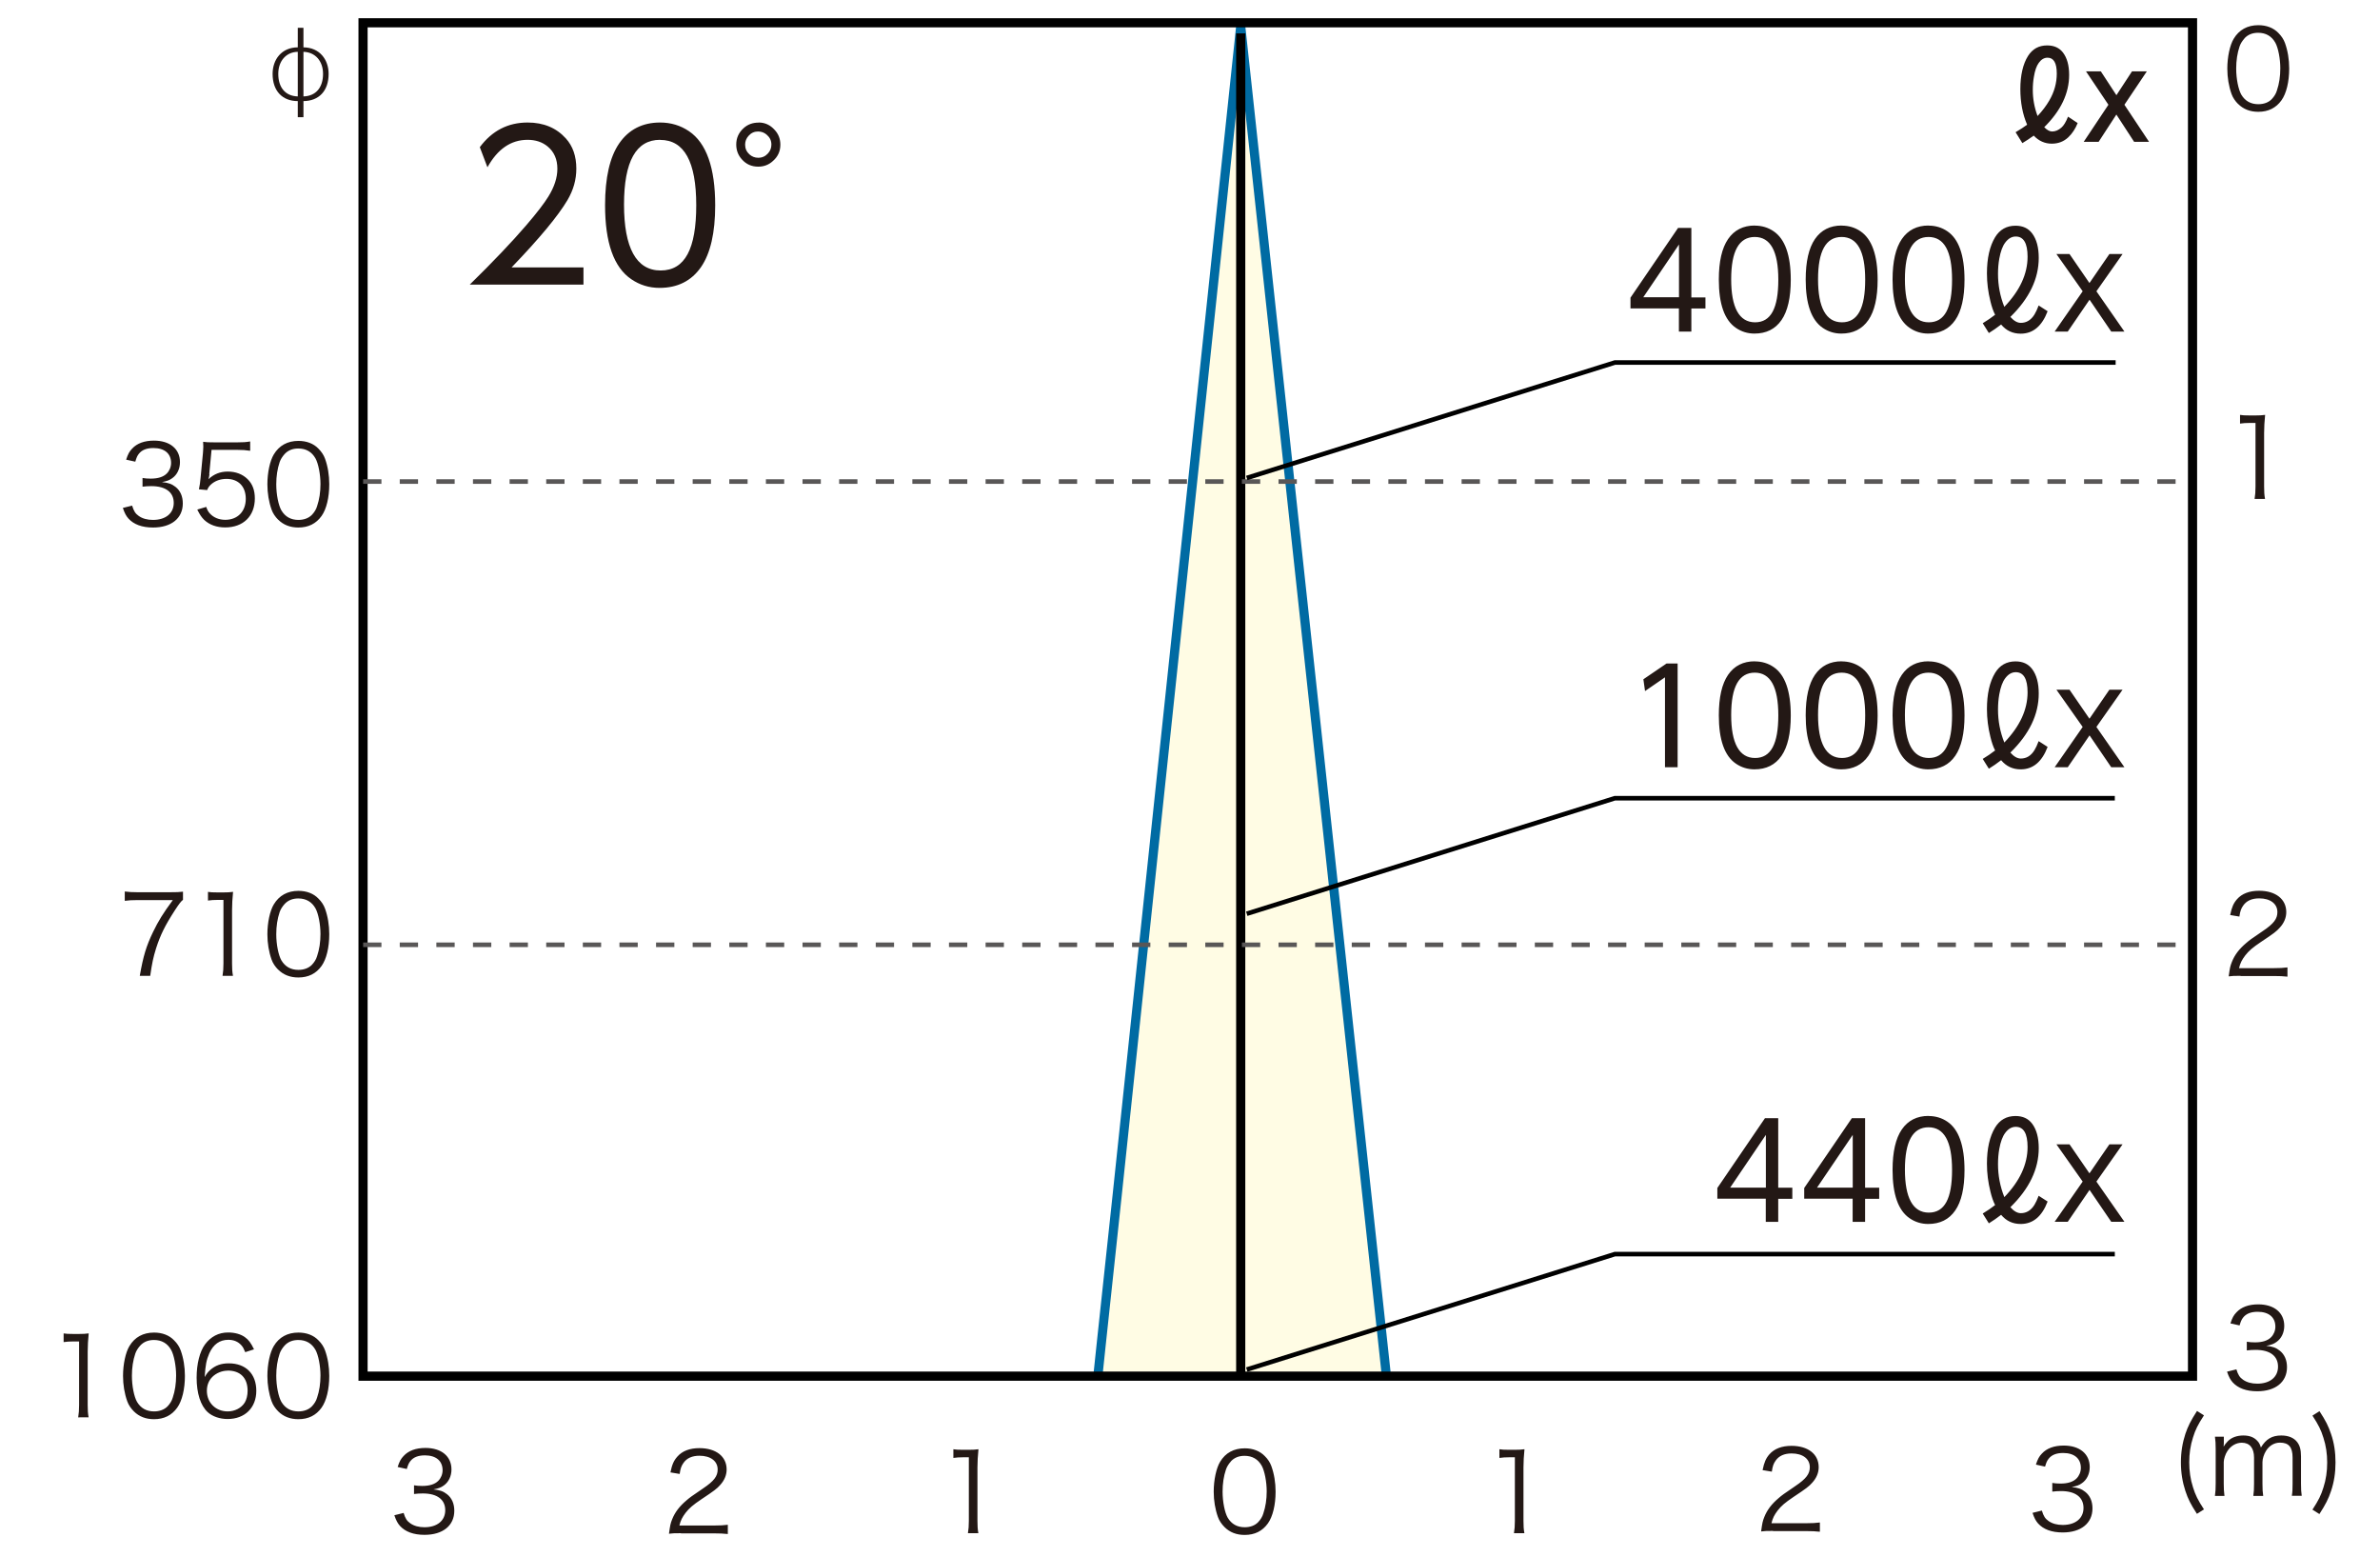
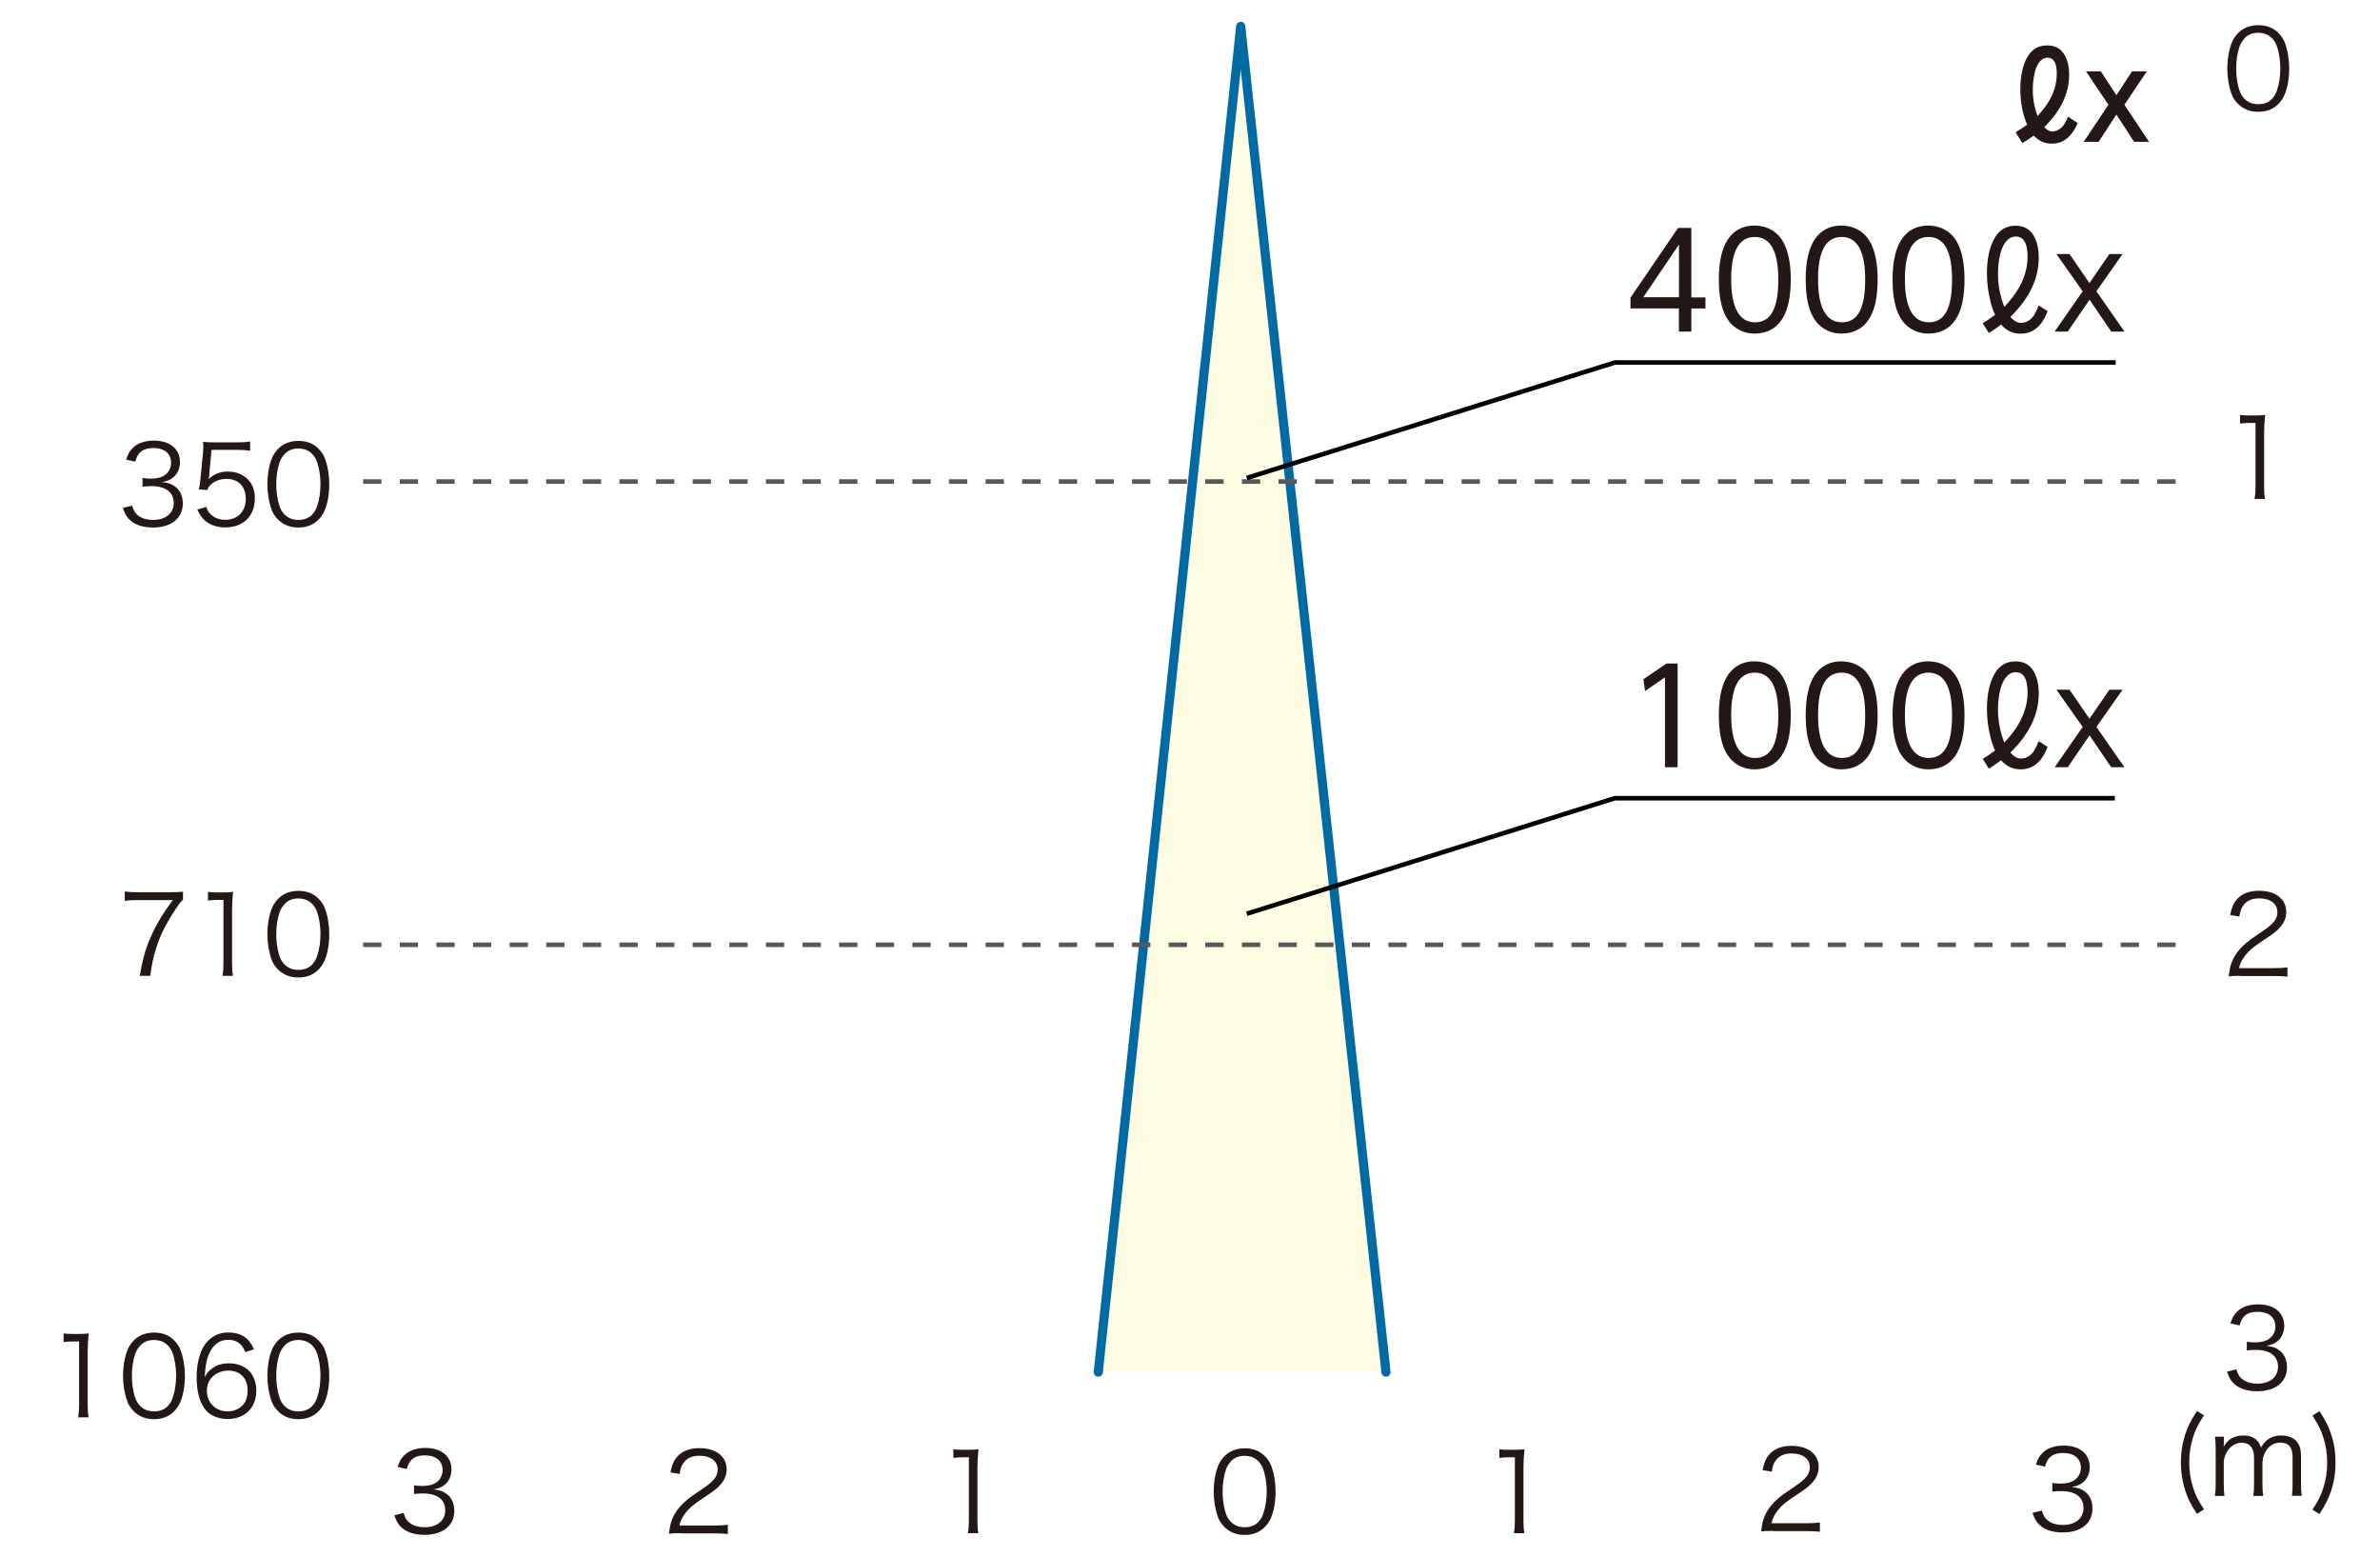
<svg xmlns="http://www.w3.org/2000/svg" id="a" viewBox="0 0 260 170">
  <defs>
    <style>.c,.d,.e{fill:none}.c{stroke:#595757;stroke-dasharray:2 2}.c,.d{stroke-width:.5px}.f{fill:#231815}.d{fill-rule:evenodd}.d,.e{stroke:#000}</style>
  </defs>
  <path d="M0 0h260v170H0z" style="fill:#fff" />
  <path d="m119.98 149.85.35-3.32 1.71-15.96 13.5-127.69 15.87 146.97h-31.43z" style="fill:#fffce4" />
  <path d="m119.98 149.85.35-3.32 1.71-15.96 13.5-127.69 15.87 146.97" style="fill:none;stroke:#006ba3;stroke-linecap:round;stroke-linejoin:round" />
-   <path d="M135.54 149.85V3.65M39.66 2.49h199.86v147.8H39.66z" class="e" />
-   <path d="M52.41 16.08c1.34-1.8 3.08-2.7 5.23-2.7 1.74 0 3.13.58 4.17 1.73.77.85 1.15 1.95 1.15 3.31 0 1.2-.32 2.33-.96 3.42-1.02 1.73-3.05 4.18-6.11 7.36h7.85v1.88H51.32c2.54-2.49 4.6-4.65 6.18-6.49 1.15-1.34 1.95-2.38 2.41-3.13.65-1.05.98-2.06.98-3.03 0-1.03-.35-1.84-1.06-2.43-.59-.49-1.33-.73-2.19-.73-1.82 0-3.28 1-4.39 3l-.83-2.19ZM72.11 13.38c1.18 0 2.23.32 3.16.95 1.9 1.29 2.86 3.99 2.86 8.1 0 3-.52 5.25-1.55 6.74-1.05 1.51-2.56 2.27-4.53 2.27-1.14 0-2.17-.32-3.09-.95-1.91-1.3-2.86-3.99-2.86-8.08 0-3.01.52-5.27 1.55-6.76 1.05-1.51 2.54-2.27 4.47-2.27Zm0 1.89c-2.63 0-3.94 2.36-3.94 7.07s1.33 7.2 4 7.2 3.89-2.38 3.89-7.13-1.31-7.13-3.94-7.13ZM82.88 13.38c.69 0 1.27.27 1.75.81.42.45.62.99.62 1.61 0 .72-.27 1.31-.81 1.78-.45.42-.99.62-1.61.62-.72 0-1.31-.26-1.78-.79-.42-.46-.62-1-.62-1.63 0-.69.26-1.29.79-1.77.45-.42 1-.62 1.65-.62Zm-.07.98c-.41 0-.76.16-1.04.48-.24.27-.37.58-.37.96 0 .42.16.78.47 1.06.27.24.59.37.96.37.43 0 .78-.16 1.06-.47.25-.27.38-.59.38-.97 0-.42-.16-.77-.48-1.05-.27-.25-.59-.38-.98-.38Z" class="f" />
  <path d="M39.67 52.59h199.85M39.67 103.18h199.85" class="c" />
  <path d="M14.43 55.21c.19.62.36.88.73 1.14.41.29.94.43 1.55.43 1.39 0 2.27-.72 2.27-1.86s-.85-1.83-2.45-1.83c-.34 0-.64.02-.96.06v-.95c.28.05.56.07.89.07.79 0 1.38-.18 1.75-.55.3-.29.48-.73.48-1.16 0-1.03-.72-1.63-1.93-1.63-.73 0-1.26.2-1.6.64-.17.22-.25.41-.38.85l-1-.22c.2-.61.35-.89.65-1.2.53-.58 1.34-.88 2.39-.88 1.74 0 2.84.91 2.84 2.35 0 .73-.31 1.38-.84 1.75-.31.23-.58.32-1.13.43.7.07 1.07.2 1.48.52.53.41.8 1.04.8 1.81 0 1.62-1.25 2.63-3.25 2.63-1.21 0-2.11-.34-2.69-.98-.25-.29-.4-.55-.61-1.16l1.01-.25ZM22.88 51.79q-.02.22-.1.54c.58-.55 1.27-.83 2.1-.83.88 0 1.62.29 2.16.82.54.52.8 1.22.8 2.11 0 1.93-1.26 3.17-3.24 3.17-.94 0-1.71-.28-2.29-.82-.3-.3-.47-.55-.76-1.13l.98-.29c.12.34.2.49.38.7.41.46 1.01.71 1.7.71 1.34 0 2.24-.91 2.24-2.29s-.83-2.18-2.1-2.18c-.61 0-1.14.17-1.57.5-.29.23-.42.4-.55.72l-.9-.08c.1-.47.13-.72.18-1.24l.26-2.71c.02-.35.04-.49.04-.72 0-.17 0-.22-.02-.52.37.05.56.06 1.27.06h2.47c.65 0 .92-.02 1.4-.1v1.02c-.46-.07-.84-.1-1.4-.1h-2.82l-.25 2.65ZM30.39 56.76c-.32-.32-.58-.7-.72-1.1-.3-.84-.46-1.79-.46-2.77 0-1.27.28-2.57.7-3.26.58-.97 1.5-1.48 2.69-1.48.89 0 1.66.29 2.19.85.34.34.58.71.72 1.1.3.83.46 1.79.46 2.78 0 1.45-.31 2.73-.84 3.47-.6.84-1.44 1.26-2.54 1.26-.89 0-1.63-.29-2.19-.85Zm.7-7.17c-.25.28-.44.58-.54.88-.25.73-.37 1.55-.37 2.42 0 1.12.24 2.29.56 2.85.42.7 1.04 1.04 1.86 1.04.6 0 1.12-.19 1.48-.56.26-.28.46-.59.56-.94.25-.74.37-1.54.37-2.42 0-1.04-.23-2.23-.54-2.79-.4-.72-1.04-1.09-1.88-1.09-.62 0-1.12.2-1.5.61ZM19.99 98.27c-.22.17-.42.43-.89 1.15-1.08 1.67-1.58 2.69-2.05 4.15-.31 1-.44 1.61-.64 3h-1.14c.38-2.17.71-3.25 1.45-4.79.58-1.2 1.09-2.03 2.16-3.48h-3.9c-.56 0-.9.02-1.35.08v-1.02c.47.06.79.08 1.37.08h3.6c.71 0 .97-.01 1.39-.06v.88ZM22.7 97.4c.31.05.54.06 1 .06h.76c.41 0 .6-.01 1-.06-.07.73-.11 1.34-.11 1.99v5.83c0 .56.02.91.1 1.35h-1.14c.07-.42.1-.8.1-1.35v-6.94h-.65c-.38 0-.7.02-1.04.07v-.95ZM30.39 105.9c-.32-.32-.58-.7-.72-1.1-.3-.84-.46-1.79-.46-2.77 0-1.27.28-2.57.7-3.26.58-.97 1.5-1.48 2.69-1.48.89 0 1.66.29 2.19.85.34.33.58.71.72 1.1.3.83.46 1.79.46 2.78 0 1.45-.31 2.73-.84 3.47-.6.84-1.44 1.26-2.54 1.26-.89 0-1.63-.29-2.19-.85Zm.7-7.17c-.25.28-.44.58-.54.88-.25.73-.37 1.55-.37 2.42 0 1.12.24 2.29.56 2.85.42.7 1.04 1.04 1.86 1.04.6 0 1.12-.19 1.48-.56.26-.28.46-.59.56-.94.25-.74.37-1.54.37-2.42 0-1.04-.23-2.23-.54-2.79-.4-.72-1.04-1.09-1.88-1.09-.62 0-1.12.2-1.5.61ZM6.93 145.62c.31.05.54.06 1 .06h.76c.41 0 .6-.01 1-.06-.07.73-.11 1.34-.11 1.99v5.83c0 .56.02.91.1 1.35H8.54c.07-.42.1-.8.1-1.35v-6.94h-.65c-.38 0-.7.02-1.04.07v-.95ZM14.62 154.13c-.32-.32-.58-.7-.72-1.1-.3-.84-.46-1.79-.46-2.77 0-1.27.28-2.57.7-3.26.58-.97 1.5-1.47 2.69-1.47.89 0 1.66.29 2.19.85.34.33.58.71.72 1.1.3.83.46 1.79.46 2.78 0 1.45-.31 2.73-.84 3.47-.6.84-1.44 1.26-2.54 1.26-.89 0-1.63-.29-2.19-.85Zm.7-7.18c-.25.28-.44.58-.54.88-.25.73-.37 1.55-.37 2.42 0 1.12.24 2.29.56 2.85.42.7 1.04 1.04 1.86 1.04.6 0 1.12-.19 1.48-.56.26-.28.46-.59.56-.94.25-.74.37-1.54.37-2.42 0-1.04-.23-2.23-.54-2.79-.4-.72-1.04-1.09-1.88-1.09-.62 0-1.12.2-1.5.61ZM26.79 147.67c-.16-.38-.24-.55-.42-.75-.36-.4-.83-.6-1.43-.6-.94 0-1.64.5-2.08 1.49-.31.72-.42 1.27-.5 2.58.22-.37.34-.54.6-.77.56-.5 1.2-.73 2.03-.73 1.86 0 3.01 1.15 3.01 3s-1.25 3.08-3.14 3.08c-.85 0-1.66-.28-2.17-.75-.78-.72-1.21-2.06-1.21-3.77 0-1.5.34-2.84.91-3.62.64-.86 1.49-1.31 2.53-1.31.72 0 1.37.18 1.82.5.42.3.66.62 1.01 1.34l-.96.31Zm-1.93 2.02c-.6 0-1.24.26-1.66.68-.4.4-.6.92-.6 1.52 0 1.3.97 2.25 2.27 2.25.78 0 1.5-.37 1.87-.97.19-.31.31-.8.31-1.27 0-1.42-.79-2.22-2.19-2.22ZM30.39 154.13c-.32-.32-.58-.7-.72-1.1-.3-.84-.46-1.79-.46-2.77 0-1.27.28-2.57.7-3.26.58-.97 1.5-1.47 2.69-1.47.89 0 1.66.29 2.19.85.34.33.58.71.72 1.1.3.83.46 1.79.46 2.78 0 1.45-.31 2.73-.84 3.47-.6.84-1.44 1.26-2.54 1.26-.89 0-1.63-.29-2.19-.85Zm.7-7.18c-.25.28-.44.58-.54.88-.25.73-.37 1.55-.37 2.42 0 1.12.24 2.29.56 2.85.42.7 1.04 1.04 1.86 1.04.6 0 1.12-.19 1.48-.56.26-.28.46-.59.56-.94.25-.74.37-1.54.37-2.42 0-1.04-.23-2.23-.54-2.79-.4-.72-1.04-1.09-1.88-1.09-.62 0-1.12.2-1.5.61ZM221.45 13.62c-.49-1.14-.74-2.44-.74-3.9s.28-2.73.84-3.61c.49-.77 1.18-1.15 2.09-1.15.75 0 1.32.26 1.72.77.45.59.68 1.4.68 2.45 0 2.02-.91 3.92-2.72 5.71.3.31.59.47.86.47.36 0 .69-.14 1.02-.43.25-.21.49-.61.72-1.19l1.05.7c-.25.63-.59 1.14-1.03 1.56-.49.46-1.09.69-1.8.69-.75 0-1.41-.29-1.97-.88-.42.3-.83.58-1.24.82l-.74-1.19c.55-.33.97-.6 1.26-.82Zm1.14-.95c.52-.55.95-1.12 1.28-1.69.55-.94.82-1.92.82-2.95 0-1.16-.34-1.73-1.01-1.73-.37 0-.69.19-.96.57-.24.33-.42.83-.53 1.52-.08.44-.12.92-.12 1.44 0 .95.17 1.9.52 2.84ZM231.21 10.39l1.7-2.6h1.62l-2.45 3.65 2.69 4.05h-1.63l-1.94-2.98-1.94 2.98h-1.63l2.7-4.05-2.45-3.65h1.62l1.7 2.6ZM184.77 36.21h-1.36v-2.53h-5.29v-1.17l5.2-7.62h1.45v7.59h1.54v1.21h-1.54v2.53Zm-5.25-3.75h3.9V26.7l-3.9 5.76ZM191.7 24.64c.77 0 1.46.21 2.06.62 1.24.84 1.87 2.61 1.87 5.29 0 1.96-.34 3.43-1.01 4.4-.68.99-1.67 1.48-2.96 1.48-.74 0-1.42-.21-2.02-.62-1.25-.85-1.87-2.61-1.87-5.28 0-1.97.34-3.44 1.01-4.42.68-.99 1.66-1.48 2.92-1.48Zm0 1.24c-1.72 0-2.58 1.54-2.58 4.62s.87 4.7 2.61 4.7 2.54-1.55 2.54-4.66-.86-4.66-2.58-4.66ZM201.19 24.64c.77 0 1.46.21 2.06.62 1.24.84 1.87 2.61 1.87 5.29 0 1.96-.34 3.43-1.01 4.4-.68.99-1.67 1.48-2.96 1.48-.74 0-1.42-.21-2.02-.62-1.25-.85-1.87-2.61-1.87-5.28 0-1.97.34-3.44 1.01-4.42.68-.99 1.66-1.48 2.92-1.48Zm0 1.24c-1.72 0-2.58 1.54-2.58 4.62s.87 4.7 2.61 4.7 2.54-1.55 2.54-4.66-.86-4.66-2.58-4.66ZM210.68 24.64c.77 0 1.46.21 2.06.62 1.24.84 1.87 2.61 1.87 5.29 0 1.96-.34 3.43-1.01 4.4-.68.99-1.67 1.48-2.96 1.48-.74 0-1.42-.21-2.02-.62-1.25-.85-1.87-2.61-1.87-5.28 0-1.97.34-3.44 1.01-4.42.68-.99 1.66-1.48 2.92-1.48Zm0 1.24c-1.72 0-2.58 1.54-2.58 4.62s.87 4.7 2.61 4.7 2.54-1.55 2.54-4.66-.86-4.66-2.58-4.66ZM217.95 34.37c-.2-.39-.37-.88-.51-1.47-.25-1-.38-2.01-.38-3.04 0-1.66.3-2.97.89-3.95.51-.84 1.26-1.26 2.23-1.26.8 0 1.4.28 1.82.84.48.64.72 1.53.72 2.67 0 2.28-1.03 4.43-3.1 6.45.38.43.76.65 1.14.65.61 0 1.11-.3 1.49-.91.15-.24.3-.57.46-.99l.98.63c-.62 1.63-1.6 2.45-2.94 2.45-.87 0-1.58-.33-2.14-1-.45.35-.9.66-1.34.93l-.67-1.07c.5-.3.95-.61 1.36-.93Zm1.01-.86c1.69-1.76 2.54-3.58 2.54-5.48 0-1.46-.43-2.2-1.29-2.2-.44 0-.82.22-1.15.66-.29.38-.51.97-.65 1.76-.09.51-.14 1.06-.14 1.66 0 1.25.23 2.45.69 3.6ZM227.52 31.81l-2.87-4.07h1.43l2.18 3.17 2.18-3.17h1.44l-2.86 4.07 3.06 4.4h-1.44l-2.37-3.48-2.38 3.48h-1.43l3.06-4.4ZM179.52 74.19l2.54-1.73h1.21v11.33h-1.38v-9.82l-2.18 1.5-.18-1.28ZM191.7 72.23c.77 0 1.46.21 2.06.62 1.24.84 1.87 2.61 1.87 5.29 0 1.96-.34 3.43-1.01 4.4-.68.99-1.67 1.48-2.96 1.48-.74 0-1.42-.21-2.02-.62-1.25-.85-1.87-2.61-1.87-5.28 0-1.97.34-3.44 1.01-4.42.68-.99 1.66-1.48 2.92-1.48Zm0 1.23c-1.72 0-2.58 1.54-2.58 4.62s.87 4.7 2.61 4.7 2.54-1.55 2.54-4.66-.86-4.66-2.58-4.66ZM201.19 72.23c.77 0 1.46.21 2.06.62 1.24.84 1.87 2.61 1.87 5.29 0 1.96-.34 3.43-1.01 4.4-.68.99-1.67 1.48-2.96 1.48-.74 0-1.42-.21-2.02-.62-1.25-.85-1.87-2.61-1.87-5.28 0-1.97.34-3.44 1.01-4.42.68-.99 1.66-1.48 2.92-1.48Zm0 1.23c-1.72 0-2.58 1.54-2.58 4.62s.87 4.7 2.61 4.7 2.54-1.55 2.54-4.66-.86-4.66-2.58-4.66ZM210.68 72.23c.77 0 1.46.21 2.06.62 1.24.84 1.87 2.61 1.87 5.29 0 1.96-.34 3.43-1.01 4.4-.68.99-1.67 1.48-2.96 1.48-.74 0-1.42-.21-2.02-.62-1.25-.85-1.87-2.61-1.87-5.28 0-1.97.34-3.44 1.01-4.42.68-.99 1.66-1.48 2.92-1.48Zm0 1.23c-1.72 0-2.58 1.54-2.58 4.62s.87 4.7 2.61 4.7 2.54-1.55 2.54-4.66-.86-4.66-2.58-4.66ZM217.95 81.95c-.2-.39-.37-.88-.51-1.47-.25-1-.38-2.01-.38-3.04 0-1.66.3-2.97.89-3.95.51-.84 1.26-1.26 2.23-1.26.8 0 1.4.28 1.82.84.48.64.72 1.53.72 2.67 0 2.28-1.03 4.43-3.1 6.45.38.43.76.65 1.14.65.61 0 1.11-.3 1.49-.91.15-.24.3-.57.46-.99l.98.63c-.62 1.63-1.6 2.45-2.94 2.45-.87 0-1.58-.33-2.14-1-.45.35-.9.66-1.34.93l-.67-1.07c.5-.3.95-.61 1.36-.93Zm1.01-.86c1.69-1.76 2.54-3.58 2.54-5.48 0-1.46-.43-2.2-1.29-2.2-.44 0-.82.22-1.15.66-.29.38-.51.97-.65 1.76-.09.51-.14 1.06-.14 1.66 0 1.25.23 2.45.69 3.6ZM227.52 79.39l-2.87-4.07h1.43l2.18 3.17 2.18-3.17h1.44l-2.86 4.07 3.06 4.4h-1.44l-2.37-3.48-2.38 3.48h-1.43l3.06-4.4ZM244.5 11.36c-.32-.32-.58-.7-.72-1.1-.3-.84-.46-1.79-.46-2.77 0-1.27.28-2.57.7-3.26.58-.97 1.5-1.48 2.69-1.48.89 0 1.65.29 2.19.85.34.34.58.71.72 1.1.3.83.46 1.79.46 2.78 0 1.45-.31 2.73-.84 3.47-.6.84-1.44 1.26-2.54 1.26-.89 0-1.63-.29-2.19-.85Zm.7-7.17c-.25.28-.44.58-.54.88-.25.73-.37 1.55-.37 2.42 0 1.12.24 2.29.56 2.85.42.7 1.04 1.04 1.86 1.04.6 0 1.12-.19 1.47-.56.26-.28.46-.59.56-.94.25-.74.37-1.54.37-2.42 0-1.04-.23-2.23-.54-2.79-.4-.72-1.04-1.09-1.88-1.09-.62 0-1.12.2-1.5.61ZM244.7 45.31c.31.05.54.06 1 .06h.75c.41 0 .6-.01 1-.06-.07.73-.11 1.34-.11 1.99v5.83c0 .56.02.91.1 1.36h-1.14c.07-.42.1-.8.1-1.36v-6.94h-.65c-.38 0-.7.02-1.04.07v-.95ZM244.79 106.57c-.76 0-.94.01-1.32.06.13-.95.17-1.13.35-1.58.3-.76.8-1.42 1.56-2.06.42-.36.44-.37 1.83-1.32 1.19-.8 1.58-1.33 1.58-2.06 0-.91-.77-1.5-1.99-1.5-.79 0-1.38.26-1.74.78-.23.32-.34.61-.42 1.21l-1.01-.17c.18-.86.36-1.28.75-1.73.54-.61 1.36-.92 2.41-.92 1.81 0 2.97.91 2.97 2.33 0 .61-.24 1.19-.71 1.7-.36.41-.67.64-2.04 1.55-.95.64-1.33.97-1.73 1.48-.37.49-.54.82-.68 1.39h3.83c.6 0 1.01-.02 1.46-.08v1.01c-.48-.05-.88-.07-1.48-.07h-3.65ZM244.31 149.54c.19.62.36.88.73 1.14.41.29.94.43 1.55.43 1.39 0 2.27-.72 2.27-1.86s-.85-1.83-2.45-1.83c-.34 0-.64.02-.96.06v-.95c.28.05.56.07.89.07.79 0 1.38-.18 1.75-.55.3-.29.48-.73.48-1.16 0-1.03-.72-1.63-1.93-1.63-.73 0-1.26.2-1.6.64-.17.22-.25.41-.38.85l-1-.22c.2-.61.35-.89.65-1.2.53-.58 1.34-.88 2.39-.88 1.74 0 2.84.91 2.84 2.35 0 .73-.31 1.38-.84 1.75-.31.23-.58.32-1.13.43.7.07 1.07.2 1.47.52.53.41.8 1.04.8 1.81 0 1.62-1.25 2.63-3.25 2.63-1.21 0-2.11-.34-2.69-.98-.25-.29-.4-.55-.61-1.16l1.01-.25ZM240.01 165.34c-.7-1.07-.98-1.64-1.27-2.51-.32-.97-.49-2-.49-3.12s.17-2.15.49-3.12c.29-.85.58-1.43 1.27-2.5l.76.48c-.67 1.03-.94 1.57-1.2 2.42-.28.86-.41 1.76-.41 2.71s.13 1.86.41 2.72c.26.85.53 1.39 1.2 2.42l-.76.48ZM241.97 163.36c.06-.43.08-.79.08-1.35v-3.75c0-.6-.02-.92-.08-1.36h.97v.66c0 .06-.01.2-.02.43.11-.2.22-.35.46-.6.41-.41 1-.62 1.69-.62s1.19.2 1.55.61c.18.19.25.34.37.7.56-.92 1.21-1.31 2.22-1.31.79 0 1.39.25 1.75.73.29.38.41.85.41 1.56v2.96c0 .6.02.92.08 1.34h-1.08c.07-.44.08-.72.08-1.35v-2.83c0-1.14-.42-1.63-1.38-1.63-.6 0-1.16.32-1.51.88-.23.35-.4.88-.4 1.24v2.36c0 .6.02.94.08 1.34h-1.08c.06-.43.08-.74.08-1.35v-2.83c0-1.06-.48-1.63-1.34-1.63-.62 0-1.2.34-1.57.91-.22.32-.4.89-.4 1.2v2.35c0 .55.02.88.08 1.35h-1.06ZM253.38 154.1c.7 1.07.98 1.64 1.27 2.5.34.97.49 2 .49 3.12s-.16 2.15-.49 3.12c-.29.86-.58 1.44-1.27 2.51l-.76-.48c.67-1.03.94-1.57 1.2-2.42.28-.86.41-1.76.41-2.72s-.13-1.85-.41-2.71c-.26-.85-.53-1.39-1.2-2.42l.76-.48Z" class="f" />
  <path d="M231.12 39.59h-54.7L136.2 52.2M231.03 87.17h-54.61L136.2 99.79" class="d" />
-   <path d="M33.15 3.04v2.13c1.78.02 2.75 1.35 2.75 2.9 0 1.87-1.07 2.96-2.75 2.97v1.76h-.62v-1.76c-1.68 0-2.75-1.1-2.75-2.97 0-1.56.97-2.89 2.75-2.9V3.04h.62ZM30.4 8.07c0 1.45.74 2.42 2.13 2.46V5.66c-1.26.02-2.13.99-2.13 2.41Zm4.89-.01c0-1.41-.87-2.37-2.14-2.4v4.87c1.39-.04 2.14-1.01 2.14-2.46ZM194.26 133.44h-1.36v-2.53h-5.29v-1.17l5.2-7.62h1.45v7.59h1.54v1.21h-1.54v2.53Zm-5.25-3.74h3.9v-5.76l-3.9 5.76ZM203.75 133.44h-1.36v-2.53h-5.29v-1.17l5.2-7.62h1.45v7.59h1.54v1.21h-1.54v2.53Zm-5.25-3.74h3.9v-5.76l-3.9 5.76ZM210.68 121.88c.77 0 1.46.21 2.06.62 1.24.84 1.87 2.61 1.87 5.29 0 1.96-.34 3.43-1.01 4.4-.68.99-1.67 1.48-2.96 1.48-.74 0-1.42-.21-2.02-.62-1.25-.85-1.87-2.61-1.87-5.28 0-1.97.34-3.44 1.01-4.42.68-.99 1.66-1.48 2.92-1.48Zm0 1.23c-1.72 0-2.58 1.54-2.58 4.62s.87 4.7 2.61 4.7 2.54-1.55 2.54-4.66-.86-4.66-2.58-4.66ZM217.95 131.6c-.2-.39-.37-.88-.51-1.47-.25-1-.38-2.01-.38-3.04 0-1.66.3-2.97.89-3.95.51-.84 1.26-1.26 2.23-1.26.8 0 1.4.28 1.82.84.48.64.72 1.53.72 2.67 0 2.28-1.03 4.43-3.1 6.45.38.43.76.65 1.14.65.61 0 1.11-.3 1.49-.91.15-.24.3-.57.46-.99l.98.63c-.62 1.63-1.6 2.45-2.94 2.45-.87 0-1.58-.33-2.14-1-.45.35-.9.66-1.34.93l-.67-1.07c.5-.3.95-.61 1.36-.93Zm1.01-.86c1.69-1.75 2.54-3.58 2.54-5.48 0-1.47-.43-2.2-1.29-2.2-.44 0-.82.22-1.15.66-.29.38-.51.97-.65 1.75-.09.51-.14 1.06-.14 1.66 0 1.25.23 2.45.69 3.6ZM227.52 129.04l-2.87-4.07h1.43l2.18 3.17 2.18-3.17h1.44l-2.86 4.07 3.06 4.39h-1.44l-2.37-3.48-2.38 3.48h-1.43l3.06-4.39Z" class="f" />
-   <path d="M231.03 136.96h-54.61l-40.22 12.61" class="d" />
  <path d="M44.09 165.22c.19.62.36.88.73 1.14.41.29.94.43 1.55.43 1.39 0 2.27-.72 2.27-1.86s-.85-1.83-2.45-1.83c-.34 0-.64.02-.96.06v-.95c.28.05.56.07.89.07.79 0 1.38-.18 1.75-.55.3-.29.48-.73.48-1.16 0-1.03-.72-1.63-1.93-1.63-.73 0-1.26.2-1.6.64-.17.22-.25.41-.38.85l-1-.22c.2-.61.35-.89.65-1.2.53-.58 1.34-.88 2.39-.88 1.74 0 2.84.91 2.84 2.35 0 .73-.31 1.38-.84 1.75-.31.23-.58.32-1.13.43.7.07 1.07.2 1.48.52.53.41.8 1.04.8 1.81 0 1.62-1.25 2.63-3.25 2.63-1.21 0-2.11-.34-2.69-.98-.25-.29-.4-.55-.61-1.16l1.01-.25ZM74.4 167.44c-.76 0-.94.01-1.32.06.13-.95.17-1.13.35-1.58.3-.76.8-1.42 1.56-2.06.42-.36.44-.37 1.83-1.32 1.19-.8 1.58-1.33 1.58-2.06 0-.91-.77-1.5-1.99-1.5-.79 0-1.38.26-1.74.78-.23.32-.34.61-.42 1.21l-1.01-.17c.18-.86.36-1.28.76-1.73.54-.61 1.35-.92 2.41-.92 1.81 0 2.97.91 2.97 2.33 0 .61-.24 1.19-.71 1.7-.36.41-.67.64-2.04 1.55-.95.64-1.33.97-1.73 1.48-.37.49-.54.82-.68 1.39h3.83c.6 0 1.01-.02 1.46-.08v1.01c-.48-.05-.88-.07-1.48-.07h-3.65ZM104.13 158.27c.31.05.54.06 1 .06h.76c.41 0 .6-.01 1-.06-.07.73-.11 1.34-.11 1.99v5.83c0 .56.02.91.1 1.35h-1.14c.07-.42.1-.8.1-1.35v-6.94h-.65c-.38 0-.7.02-1.04.07v-.95ZM133.77 166.77c-.32-.32-.58-.7-.72-1.1-.3-.84-.46-1.79-.46-2.77 0-1.27.28-2.57.7-3.26.58-.97 1.5-1.47 2.69-1.47.89 0 1.65.29 2.19.85.34.33.58.71.72 1.1.3.83.46 1.79.46 2.78 0 1.45-.31 2.73-.84 3.47-.6.84-1.44 1.26-2.54 1.26-.89 0-1.63-.29-2.19-.85Zm.7-7.17c-.25.28-.44.58-.54.88-.25.73-.37 1.55-.37 2.42 0 1.12.24 2.29.56 2.85.42.7 1.04 1.04 1.86 1.04.6 0 1.12-.19 1.47-.56.26-.28.46-.59.56-.94.25-.74.37-1.54.37-2.42 0-1.04-.23-2.23-.54-2.79-.4-.72-1.04-1.09-1.88-1.09-.62 0-1.12.2-1.5.61ZM163.79 158.27c.31.05.54.06 1 .06h.75c.41 0 .6-.01 1-.06-.07.73-.11 1.34-.11 1.99v5.83c0 .56.02.91.1 1.35h-1.14c.07-.42.1-.8.1-1.35v-6.94h-.65c-.38 0-.7.02-1.04.07v-.95ZM193.71 167.19c-.76 0-.94.01-1.32.06.13-.95.17-1.13.35-1.58.3-.76.8-1.42 1.56-2.06.42-.36.44-.37 1.83-1.32 1.19-.8 1.58-1.33 1.58-2.06 0-.91-.77-1.5-1.99-1.5-.79 0-1.38.26-1.74.78-.23.32-.34.61-.42 1.21l-1.01-.17c.18-.86.36-1.28.75-1.73.54-.61 1.36-.92 2.41-.92 1.81 0 2.97.91 2.97 2.33 0 .61-.24 1.19-.71 1.7-.36.41-.67.64-2.04 1.55-.95.64-1.33.97-1.73 1.48-.37.49-.54.82-.68 1.39h3.83c.6 0 1.01-.02 1.46-.08v1.01c-.48-.05-.88-.07-1.48-.07h-3.65ZM223.06 164.97c.19.62.36.88.73 1.14.41.29.94.43 1.55.43 1.39 0 2.27-.72 2.27-1.86s-.85-1.84-2.45-1.84c-.33 0-.63.02-.96.06v-.95c.28.05.56.07.89.07.79 0 1.38-.18 1.75-.55.3-.29.48-.73.48-1.16 0-1.03-.72-1.63-1.93-1.63-.73 0-1.26.2-1.6.64-.17.22-.25.41-.38.85l-1-.22c.2-.61.35-.89.65-1.2.53-.58 1.34-.88 2.39-.88 1.74 0 2.84.91 2.84 2.35 0 .73-.31 1.38-.84 1.75-.31.23-.58.32-1.13.43.7.07 1.07.2 1.47.52.53.41.8 1.04.8 1.81 0 1.62-1.25 2.63-3.25 2.63-1.21 0-2.11-.34-2.69-.98-.25-.29-.4-.55-.61-1.16l1.01-.25Z" class="f" />
</svg>